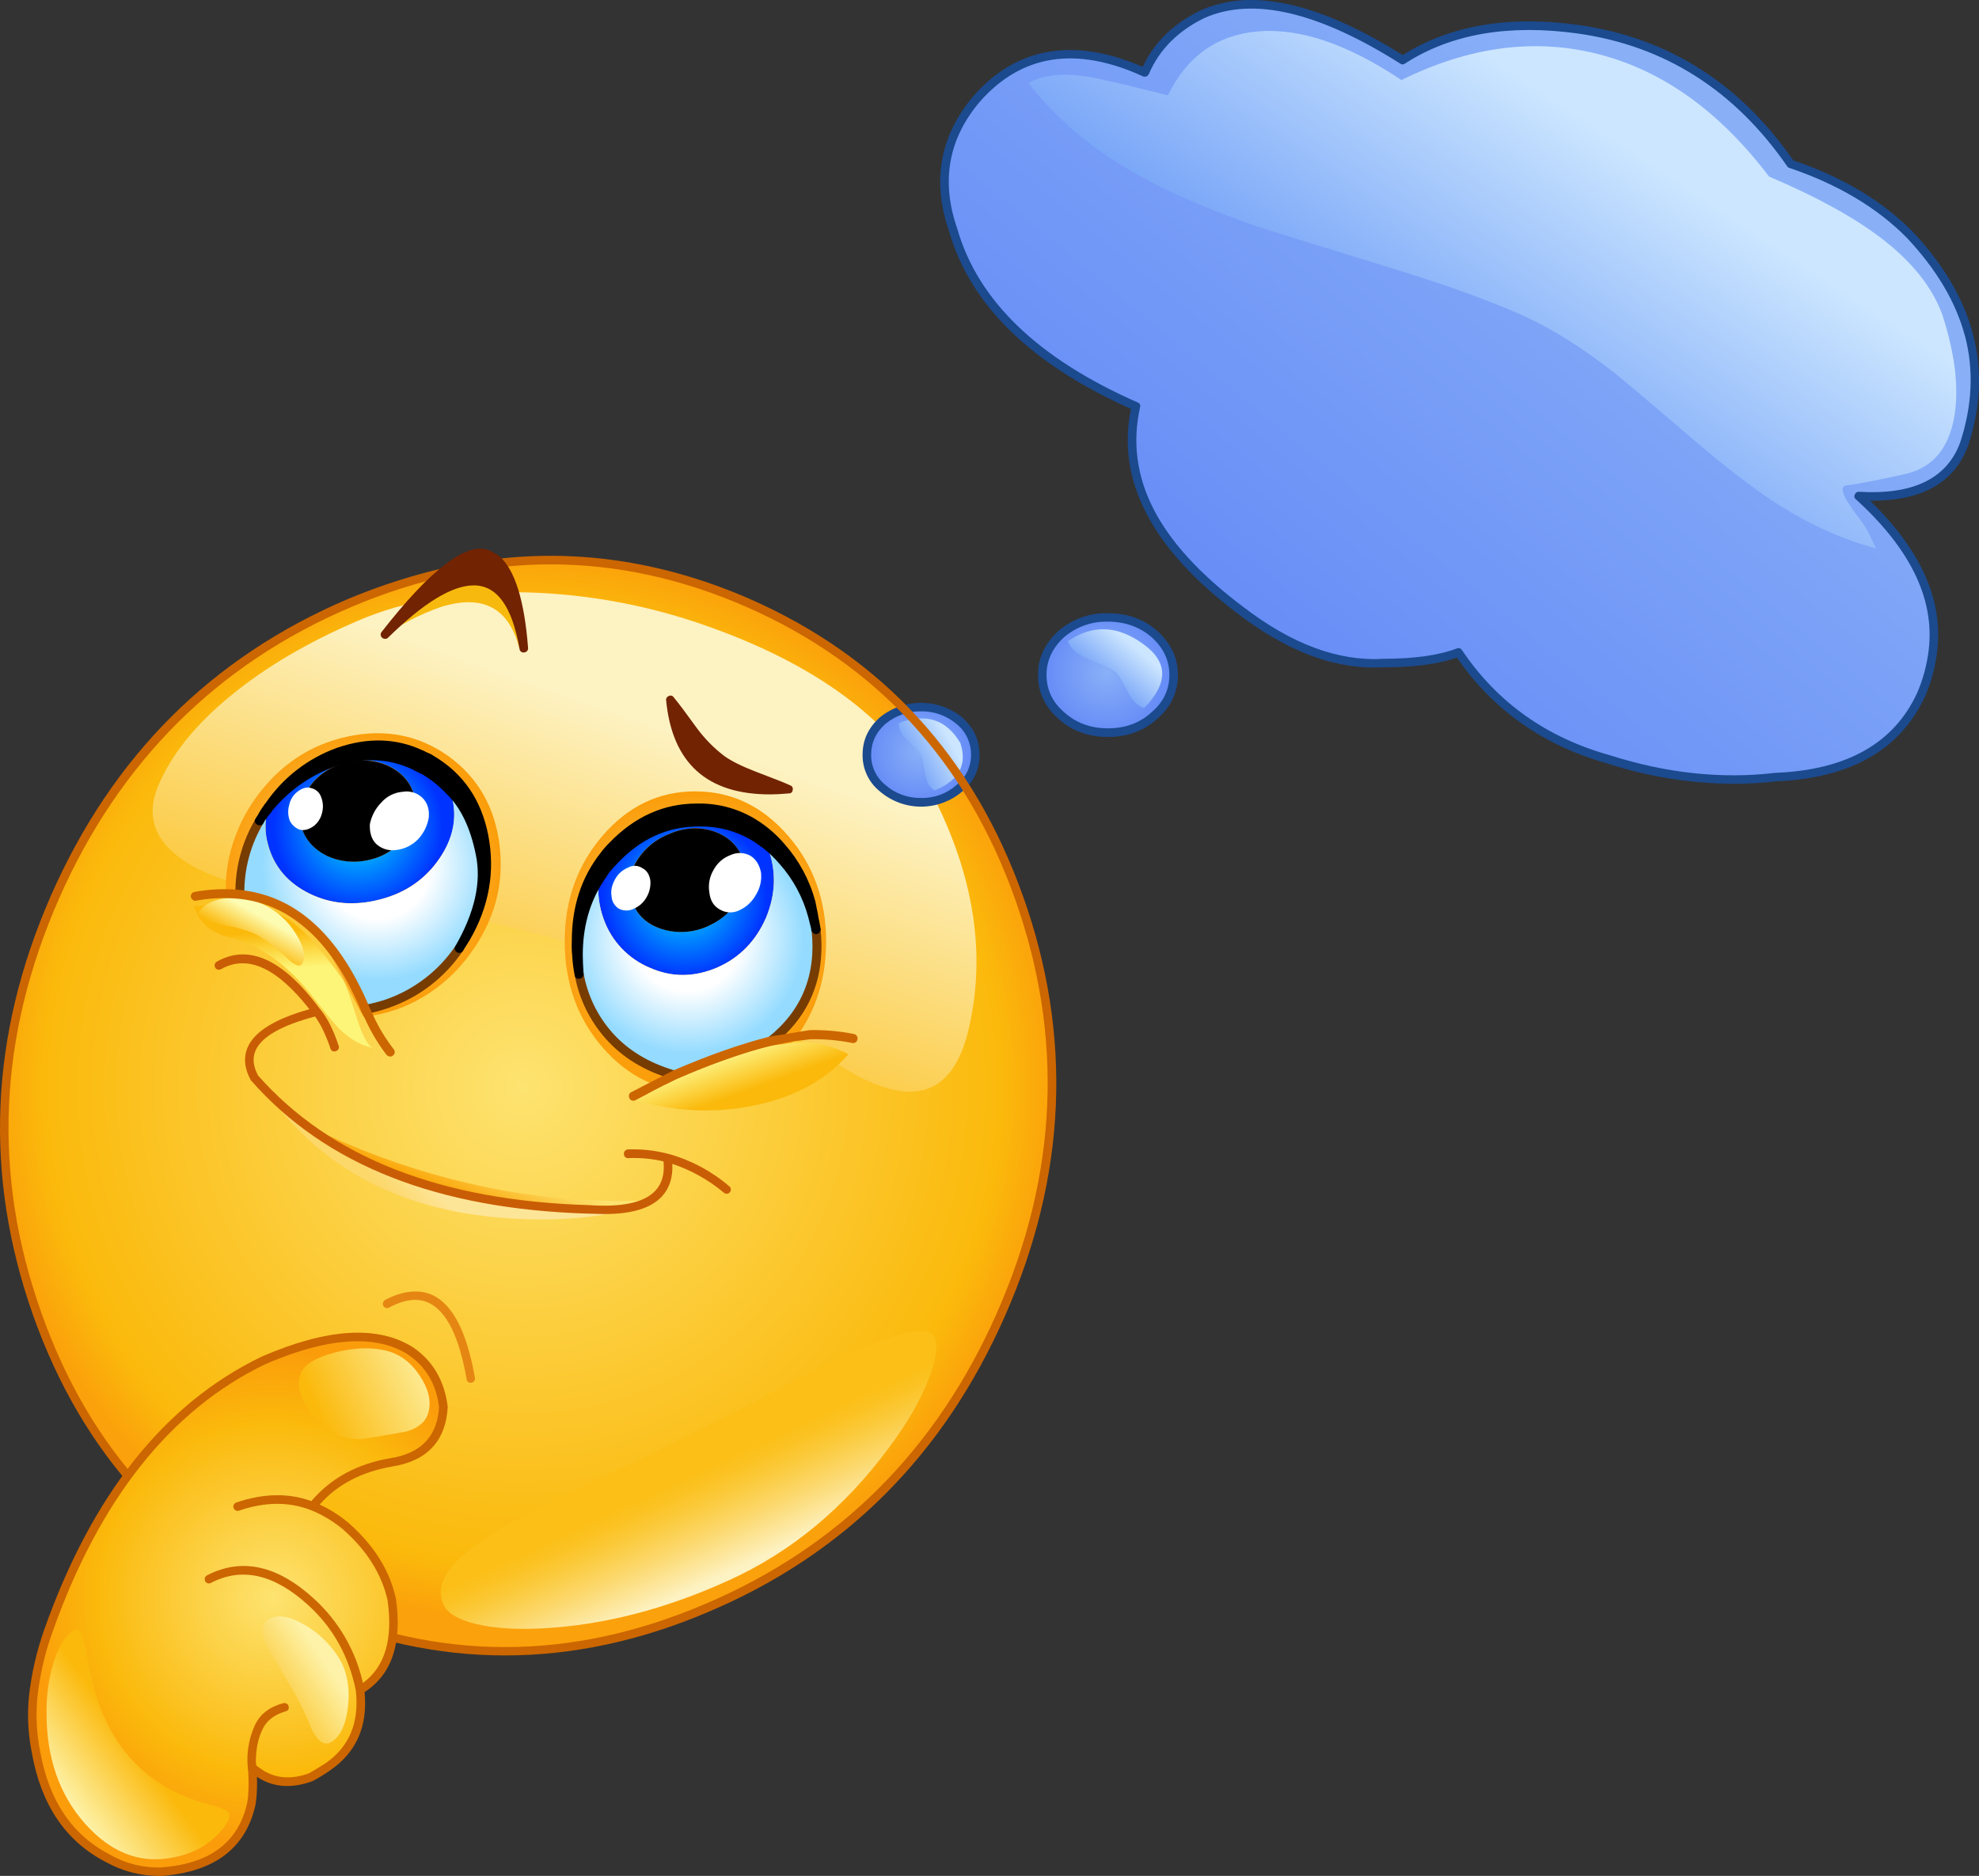
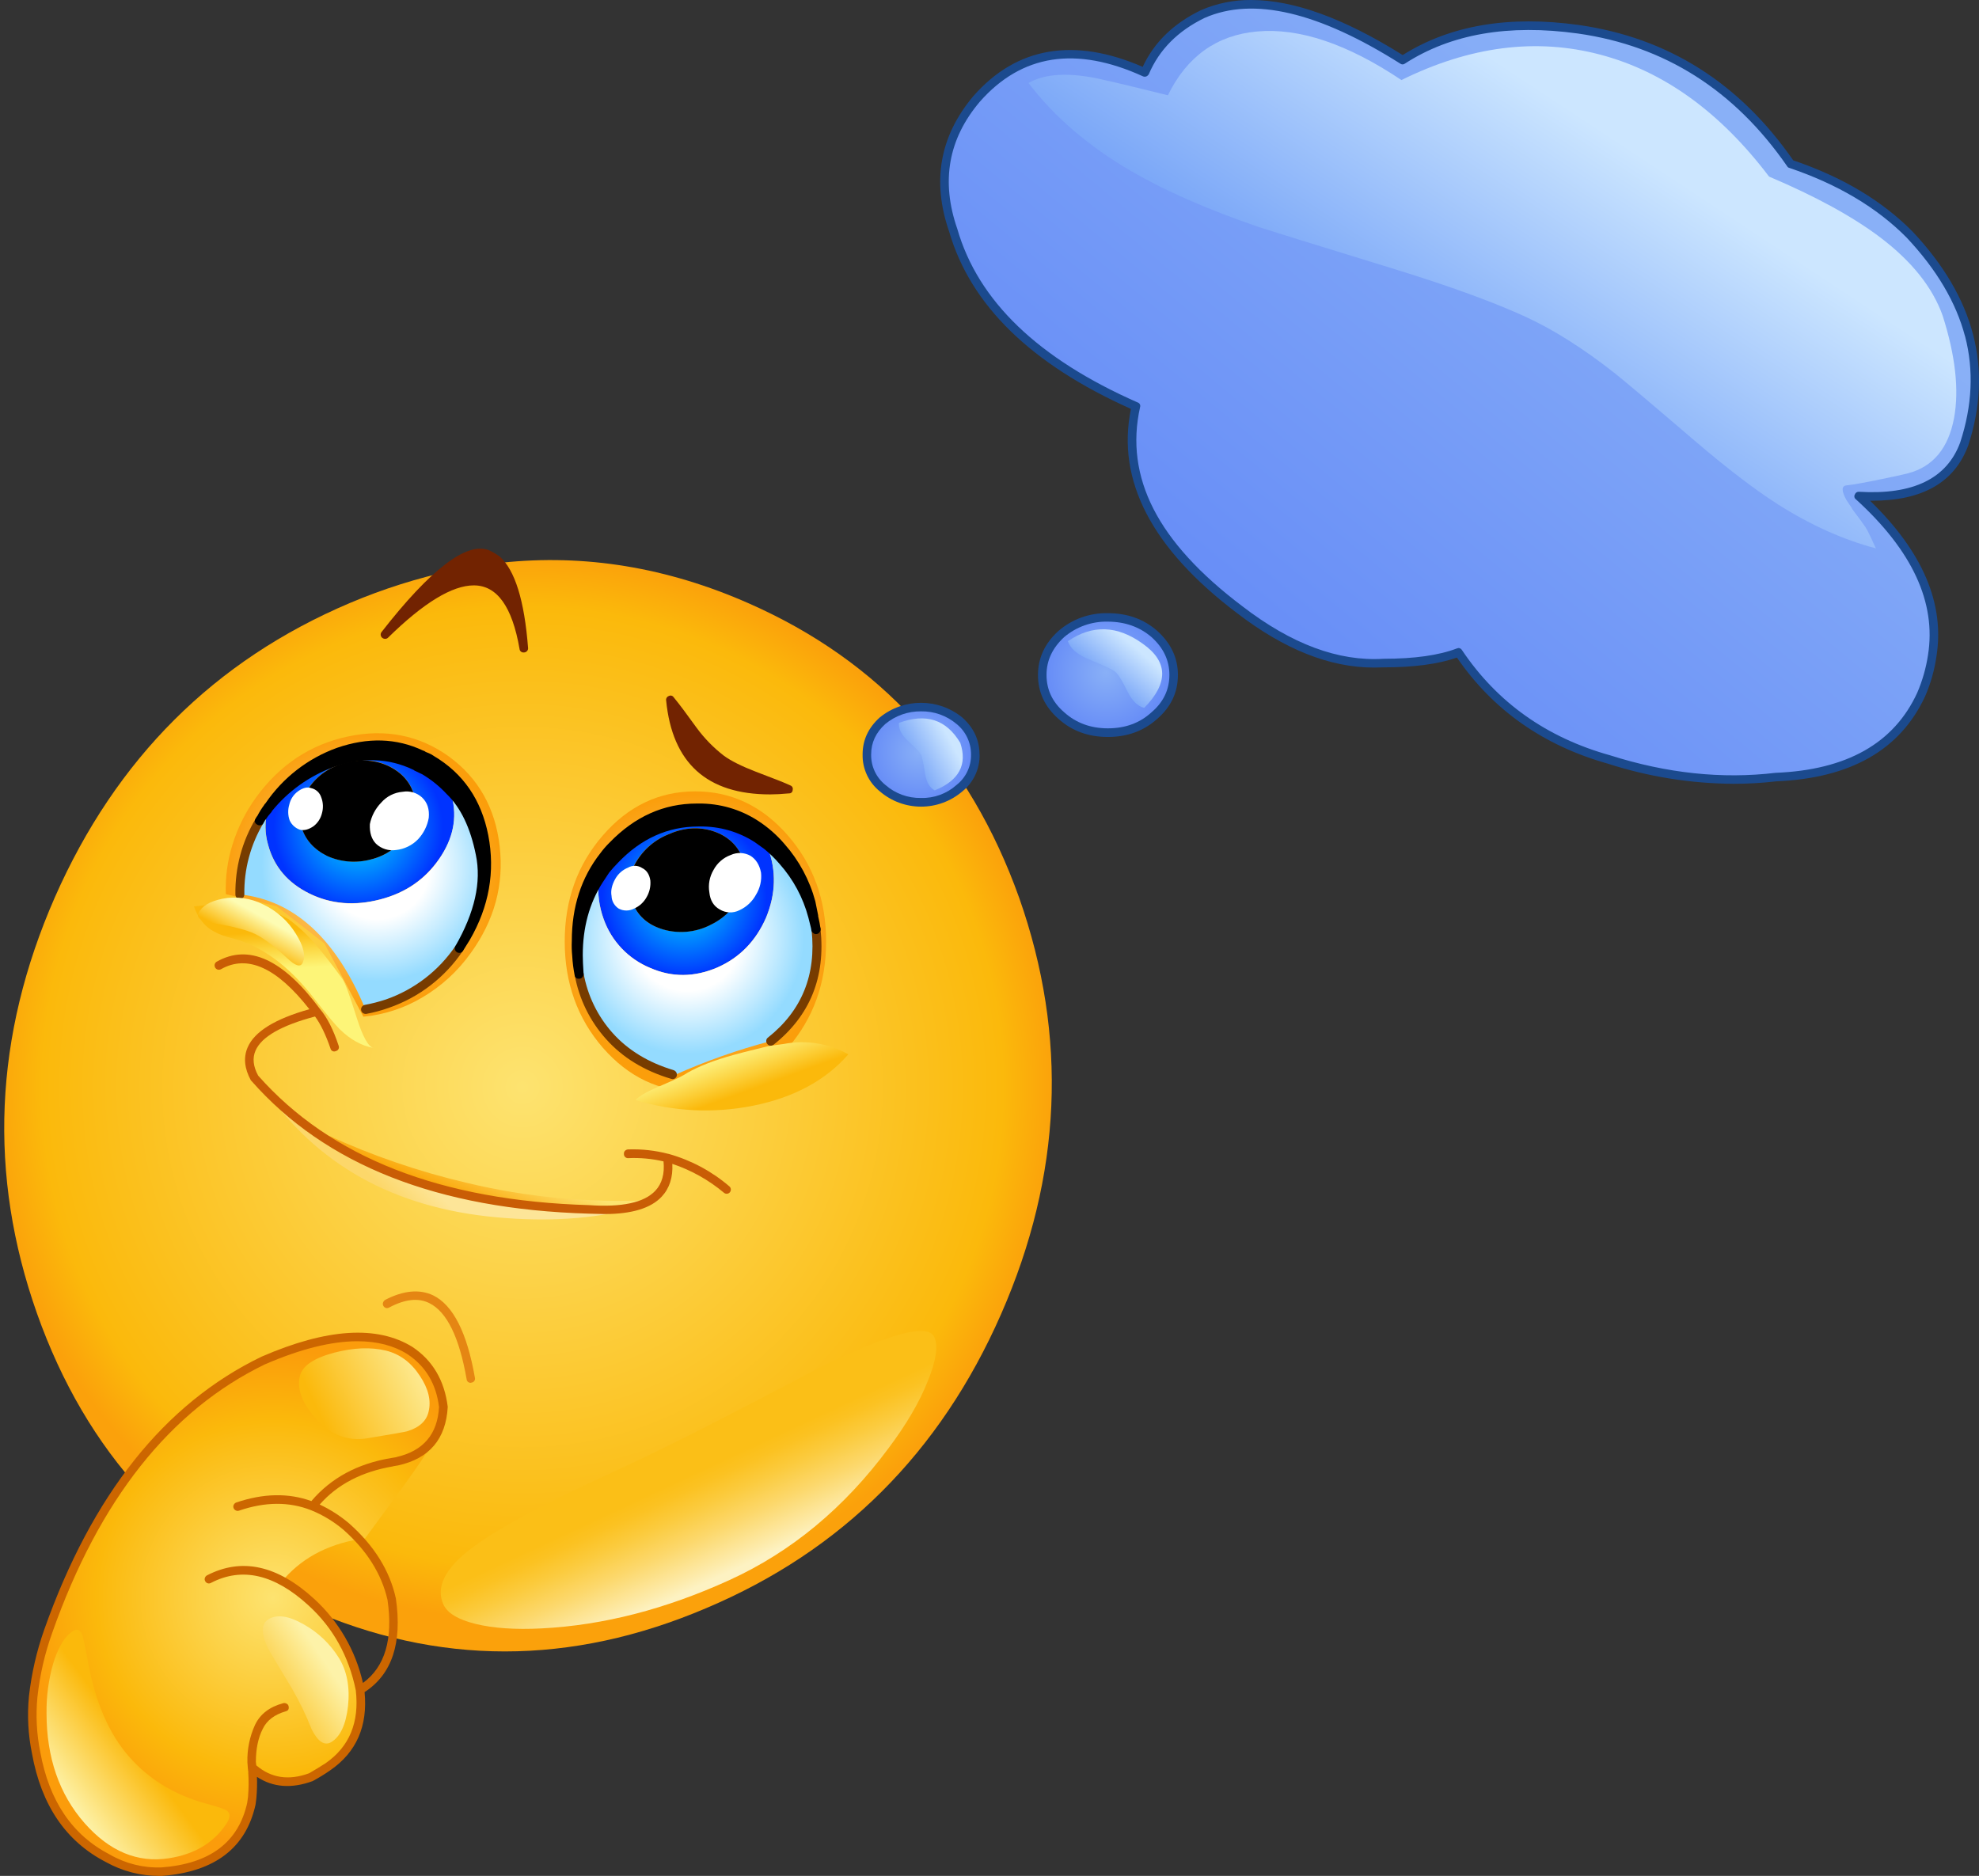
<svg xmlns="http://www.w3.org/2000/svg" version="1.0" id="Layer_1" x="0px" y="0px" viewBox="0 0 956.69 906.9" enable-background="new 0 0 956.69 906.9" xml:space="preserve">
  <rect x="0" y="0" width="956.69" height="906.9" fill="#333333" stroke="none" />
  <title>emoji3_0018</title>
  <radialGradient id="SVGID_1_" cx="286.345" cy="605.802" r="131.64" gradientTransform="matrix(1.96 0 0 -1.96 -308.63 1712.94)" gradientUnits="userSpaceOnUse">
    <stop offset="0" style="stop-color:#FDE370" />
    <stop offset="0.9" style="stop-color:#FBB90B" />
    <stop offset="1" style="stop-color:#FBA10B" />
  </radialGradient>
  <path fill="url(#SVGID_1_)" d="M492.68,434C468.727,366.973,425.167,319.54,362,291.7c-39.467-17.42-79.327-23.97-119.58-19.65  l-23.56,3.73c-17.017,3.668-33.651,8.931-49.68,15.72c-65.52,27.773-113.07,75.193-142.65,142.26  C-2.93,500.893-5.81,567.973,17.89,635c23.827,67.2,67.353,114.683,130.58,142.45c63.16,27.9,127.467,27.9,192.92,0  c65.587-27.707,113.107-75.093,142.56-142.16C513.403,568.223,516.313,501.127,492.68,434 M337.56,390.73  c9.819-0.141,19.459,2.644,27.69,8c4.643,2.961,8.813,6.605,12.37,10.81c6.8,7.694,11.722,16.861,14.38,26.78l1.37,6.58v0.29  c0.47,2.043,0.831,4.109,1.08,6.19c2.487,22.533-4.81,40.51-21.89,53.93c-15.9,4.201-31.431,9.689-46.44,16.41  c-0.528,0.137-1.027,0.371-1.47,0.69l0.39-0.88c-12.633-3.867-22.81-10.09-30.53-18.67c-7.53-8.412-12.577-18.749-14.58-29.86  c-0.327-1.507-0.72-4.507-1.18-9c-0.249-2.284-0.316-4.585-0.2-6.88c0-16.113,4.417-29.833,13.25-41.16  c1.368-1.757,2.845-3.426,4.42-5c11.913-12.313,25.69-18.37,41.33-18.17 M200.5,364.6l2.65,1.18c0.682,0.248,1.315,0.613,1.87,1.08  c13.093,7.6,21.143,19.29,24.15,35.07c3.14,16.047,0.39,31.603-8.25,46.67l-3.14,4.91c-7.971,11.815-19.546,20.738-33,25.44  c-3.299,1.134-6.679,2.02-10.11,2.65c-13.613-32.613-32.857-50.23-57.73-52.85c-0.19-11.911,2.926-23.642,9-33.89l0.39-0.79  l0.29-0.2c0.915-1.716,1.916-3.385,3-5l0.39-0.59c7.83-11.519,19.1-20.269,32.2-25C175.957,358.593,188.72,359.033,200.5,364.6z" />
  <linearGradient id="SVGID_2_" gradientUnits="userSpaceOnUse" x1="1581.357" y1="1339.775" x2="1546.807" y2="1438.255" gradientTransform="matrix(1.96 0 0 1.96 -2794.34 -2279.98)">
    <stop offset="0" style="stop-color:#FDF2C2" />
    <stop offset="1" style="stop-color:#FBB90B" />
  </linearGradient>
-   <path fill="url(#SVGID_2_)" d="M453.12,388.86c-18.327-37.593-55.113-66.213-110.36-85.86c-28.165-10.121-57.754-15.723-87.67-16.6  c-31.613-0.853-59.007,3.73-82.18,13.75c-24.28,10.413-44.8,22.53-61.56,36.35c-17.08,14-28.747,28.573-35,43.72  c-5.86,14.28-1.72,26.207,12.42,35.78c12.667,8.513,30.6,13.687,53.8,15.52c43.333,3.147,88.667,11.563,136,25.25  c48,13.687,89.53,32.483,124.59,56.39c35.54,23.84,57.27,18.507,65.19-16C476.39,462.56,471.313,426.46,453.12,388.86z" />
  <radialGradient id="SVGID_3_" cx="286.325" cy="605.822" r="34.37" gradientTransform="matrix(1.96 0 0 -1.96 -386.29 1609.1)" gradientUnits="userSpaceOnUse">
    <stop offset="0" style="stop-color:#FDD68A" />
    <stop offset="1" style="stop-color:#FB9E0B" />
  </radialGradient>
  <path fill="url(#SVGID_3_)" d="M217.09,365.78c-14.4-10.347-30.697-13.59-48.89-9.73c-18.193,3.86-33.05,13.75-44.57,29.67  c-4.972,6.936-8.785,14.633-11.29,22.79c-2.398,7.686-3.46,15.725-3.14,23.77l24.54,5.89l23.07,17.88l18.85,35.47  c10.013-0.945,19.691-4.097,28.34-9.23c9.285-5.429,17.314-12.764,23.56-21.52c11.453-15.847,16.12-33.04,14-51.58  S231.283,376.18,217.09,365.78z" />
  <radialGradient id="SVGID_4_" cx="286.345" cy="605.802" r="34.66" gradientTransform="matrix(1.96 0 0 -1.96 -226.36 1639.16)" gradientUnits="userSpaceOnUse">
    <stop offset="0" style="stop-color:#FDD68A" />
    <stop offset="1" style="stop-color:#FB9E0B" />
  </radialGradient>
  <path fill="url(#SVGID_4_)" d="M380.86,403.9c-12.373-14.213-27.297-21.32-44.77-21.32s-32.367,7.107-44.68,21.32  C279.137,418.047,273,435.14,273,455.18c0,20.04,6.153,37.167,18.46,51.38c12.373,14.147,27.263,21.22,44.67,21.22  c17.407,0,32.33-7.073,44.77-21.22c12.307-14.213,18.46-31.34,18.46-51.38C399.36,435.14,393.193,418.047,380.86,403.9z" />
  <linearGradient id="SVGID_5_" gradientUnits="userSpaceOnUse" x1="1523.444" y1="1459.657" x2="1529.393" y2="1453.507" gradientTransform="matrix(1.96 0 0 1.96 -2794.34 -2279.98)">
    <stop offset="0" style="stop-color:#FCD76A" />
    <stop offset="1" style="stop-color:#FDE598" />
  </linearGradient>
  <path fill="url(#SVGID_5_)" d="M138.35,536.23l-11.09-10.81c25.527,37.527,63.107,58.55,112.74,63.07  c24.74,2.293,46.96,0.82,66.66-4.42c-50.2,4.913-95.167-3.373-134.9-24.86C159.827,552.777,148.625,545.073,138.35,536.23z" />
  <linearGradient id="SVGID_6_" gradientUnits="userSpaceOnUse" x1="1536.451" y1="1444.219" x2="1532.021" y2="1455.289" gradientTransform="matrix(1.96 0 0 1.96 -2794.34 -2279.98)">
    <stop offset="0" style="stop-color:#FDE370" />
    <stop offset="1" style="stop-color:#FBA80B" />
  </linearGradient>
  <path fill="url(#SVGID_6_)" d="M130.89,529l-9.62-11.69c4.513,10.22,18.127,22.073,40.84,35.56  c10.525,6.326,21.41,12.033,32.6,17.09c41.173,11.2,73.507,16.277,97,15.23c11.713-0.527,19.307-2.193,22.78-5  c-29.862,1.426-59.776-1.385-88.85-8.35c-23.097-5.412-45.595-13.117-67.16-23C148.142,543.979,138.789,537.253,130.89,529z" />
  <linearGradient id="SVGID_7_" gradientUnits="userSpaceOnUse" x1="1870.384" y1="1149.38" x2="1762.414" y2="1279.861" gradientTransform="matrix(1.96 0 0 1.96 -2857.14 -2190.2)">
    <stop offset="0" style="stop-color:#89B0F7" />
    <stop offset="1" style="stop-color:#668CF7" />
  </linearGradient>
  <path fill="url(#SVGID_7_)" d="M898.59,239.81c27.16,1.7,44.16-6.683,51-25.15c11.847-36.287,3.043-70.017-26.41-101.19  c-14.593-14.8-33.77-26.23-57.53-34.29c-25.853-37.333-60.053-59-102.6-65c-34.033-4.74-62.357,0.227-84.97,14.9  C637.827,3.6,605.623-3.833,581.47,6.78c-13.48,6.48-22.84,15.887-28.08,28.22c-33.38-15.147-60.477-10.867-81.29,12.84  c-15.707,18.667-19.47,39.853-11.29,63.56c10.273,35.367,39.693,63.727,88.26,85.08c-7.787,34.347,8.937,67.097,50.17,98.25  c24.22,18.6,47.457,27.213,69.71,25.84c14.92,0,26.963-1.737,36.13-5.21c17.087,25.673,41.37,42.963,72.85,51.87  c27.553,8.713,54.423,11.53,80.61,8.45c35.147-1.44,58.547-14.737,70.2-39.89c2.593-5.997,4.408-12.302,5.4-18.76  C938.26,290.963,926.41,265.223,898.59,239.81z" />
  <radialGradient id="SVGID_8_" cx="286.315" cy="605.792" r="20.836" gradientTransform="matrix(1.96 0 0 -1.96 -387.96 1587.1)" gradientUnits="userSpaceOnUse">
    <stop offset="0" style="stop-color:#00E8FF" />
    <stop offset="1" style="stop-color:#0033FF" />
  </radialGradient>
  <path fill="url(#SVGID_8_)" d="M217.49,382.28c-3.615-3.761-7.706-7.032-12.17-9.73l-3.93-2c-0.219-0.271-0.534-0.446-0.88-0.49  c-12.5-5.827-25.853-6.253-40.06-1.28c-12.001,4.405-22.585,11.976-30.63,21.91l-0.39,0.69c-1.502,5.607-1.433,11.52,0.2,17.09  c2.88,10.547,9.523,18.373,19.93,23.48s21.827,6.057,34.26,2.85c12.107-3.147,21.597-9.663,28.47-19.55  c6.873-9.887,8.903-20.007,6.09-30.36l-0.88-2.65 M179.31,415.45c-7.089,1.917-14.625,1.291-21.3-1.77  c-6.48-3.273-10.603-8.023-12.37-14.25c-1.7-6.613-0.457-12.837,3.73-18.67c4.06-6,9.917-10,17.57-12s14.653-1.477,21,1.57  c6.613,3.273,10.737,8.12,12.37,14.54c1.767,6.353,0.557,12.477-3.63,18.37c-4.029,6.145-10.247,10.525-17.39,12.25L179.31,415.45z" />
  <path d="M179.29,415.49c7.128-1.71,13.34-6.063,17.38-12.18c4.187-5.893,5.397-12.017,3.63-18.37  c-1.633-6.42-5.757-11.267-12.37-14.54c-6.413-3.013-13.413-3.537-21-1.57c-7.587,1.967-13.443,5.967-17.57,12  c-4.187,5.827-5.43,12.05-3.73,18.67c1.767,6.22,5.89,10.97,12.37,14.25C164.676,416.799,172.208,417.414,179.29,415.49z" />
  <radialGradient id="SVGID_9_" cx="286.345" cy="605.802" r="28.41" gradientTransform="matrix(1.96 0 0 -1.96 -379.12 1606.06)" gradientUnits="userSpaceOnUse">
    <stop offset="0.46" style="stop-color:#FFFFFF" />
    <stop offset="1" style="stop-color:#94DBFF" />
  </radialGradient>
  <path fill="url(#SVGID_9_)" d="M232.21,412.93c-2.807-13.487-7.713-23.703-14.72-30.65l0.88,2.65  c2.747,10.347,0.717,20.467-6.09,30.36c-6.807,9.893-16.297,16.41-28.47,19.55c-12.373,3.273-23.793,2.323-34.26-2.85  s-17.11-13-19.93-23.48c-1.633-5.57-1.702-11.483-0.2-17.09c-1.048,1.13-2.001,2.344-2.85,3.63l-0.39,0.69l-0.29,0.2  c-0.166,0.276-0.297,0.572-0.39,0.88c-6.431,10.735-9.722,23.058-9.5,35.57c26.18,2.813,46.407,21.347,60.68,55.6  c3.642-0.639,7.222-1.593,10.7-2.85c14.2-4.913,25.753-13.787,34.66-26.62C231.7,441.753,235.09,426.557,232.21,412.93z" />
  <radialGradient id="SVGID_10_" cx="286.325" cy="605.812" r="20.28" gradientTransform="matrix(1.96 0 0 -1.96 -230.28 1620.4)" gradientUnits="userSpaceOnUse">
    <stop offset="0" style="stop-color:#00E8FF" />
    <stop offset="1" style="stop-color:#0033FF" />
  </radialGradient>
  <path fill="url(#SVGID_10_)" d="M371.23,410c-0.09-0.483-0.256-0.948-0.49-1.38l-4.61-3.24c-8.212-5.404-17.86-8.212-27.69-8.06  c-15.627-0.213-29.403,5.843-41.33,18.17c-1.767,1.9-3.24,3.603-4.42,5.11l-3.34,4.81c-0.577,6.39,0.26,12.829,2.45,18.86  c3.816,10.745,12.028,19.357,22.58,23.68c10.473,4.587,21.24,4.52,32.3-0.2c10.8-4.713,18.687-12.77,23.66-24.17  c4.713-11.46,5.007-22.66,0.88-33.6 M322.52,403.59c7.333-3.333,14.433-4.02,21.3-2.06s11.777,6.02,14.73,12.18  c2.667,6,2.47,12.287-0.59,18.86c-3.073,6.667-8.243,11.667-15.51,15c-6.786,3.177-14.489,3.805-21.7,1.77  c-7.067-2-11.91-6-14.53-12c-2.88-5.827-2.75-12.18,0.39-19.06c3.431-6.605,9.068-11.799,15.93-14.68L322.52,403.59z" />
  <path d="M343.84,401.54c-6.873-1.967-13.973-1.28-21.3,2.06c-6.865,2.9-12.495,8.116-15.91,14.74c-3.14,6.88-3.27,13.233-0.39,19.06  c2.62,5.96,7.463,9.96,14.53,12c7.211,2.035,14.914,1.407,21.7-1.77c7.267-3.333,12.437-8.333,15.51-15  c3.073-6.547,3.27-12.833,0.59-18.86C355.69,407.643,350.78,403.567,343.84,401.54z" />
  <radialGradient id="SVGID_11_" cx="286.345" cy="605.802" r="28.83" gradientTransform="matrix(1.96 0 0 -1.96 -229.01 1640.44)" gradientUnits="userSpaceOnUse">
    <stop offset="0.46" style="stop-color:#FFFFFF" />
    <stop offset="1" style="stop-color:#94DBFF" />
  </radialGradient>
  <path fill="url(#SVGID_11_)" d="M378.5,416.18c-2.359-2.744-4.956-5.274-7.76-7.56c0.234,0.432,0.4,0.897,0.49,1.38  c4.127,10.94,3.833,22.14-0.88,33.6c-4.973,11.393-12.86,19.45-23.66,24.17c-11.06,4.713-21.827,4.78-32.3,0.2  c-10.552-4.323-18.764-12.935-22.58-23.68c-2.19-6.031-3.027-12.47-2.45-18.86c-6.613,10.48-9.92,22.597-9.92,36.35  c0,2.753,0.163,5.83,0.49,9.23c1.987,11.109,7.017,21.449,14.53,29.87c7.693,8.567,17.873,14.783,30.54,18.65  c0.37-0.016,0.74,0.052,1.08,0.2c15.009-6.721,30.54-12.209,46.44-16.41c17.08-13.427,24.377-31.403,21.89-53.93  c-0.249-2.081-0.609-4.147-1.08-6.19l-0.49-0.29C390.156,433.025,385.251,423.883,378.5,416.18z" />
  <path fill="#1B4A8E" d="M904,242.07h1.08c24.413,0,39.893-8.94,46.44-26.82c12.047-36.94,3.08-71.357-26.9-103.25  c-14.727-14.933-33.97-26.427-57.73-34.48c-26-37.46-60.527-59.27-103.58-65.43c-33.913-4.727-62.323,0.117-85.23,14.53  C649.807,8.873,625.393,0,604.84,0c-8.338-0.076-16.599,1.597-24.25,4.91c-13.287,6.42-22.68,15.557-28.18,27.41  c-16.627-7.207-31.813-9.63-45.56-7.27c-13.747,2.36-25.853,9.5-36.32,21.42c-16.233,19.333-20.127,41.177-11.68,65.53  c10.34,35.567,39.63,64.123,87.87,85.67c-7.073,34.58,10.02,67.49,51.28,98.73c22.84,17.553,44.897,26.33,66.17,26.33l4.81-0.1  c14.467,0,26.247-1.573,35.34-4.72c17.473,25.413,41.79,42.507,72.95,51.28c19.625,6.336,40.108,9.618,60.73,9.73  c6.891,0.01,13.776-0.384,20.62-1.18c36-1.507,60-15.197,72-41.07c2.69-6.175,4.539-12.683,5.5-19.35  c4.06-25.48-6.64-50.563-32.1-75.25 M949.97,162.59c4.253,16.373,3.467,33.467-2.36,51.28c-6.407,17.487-22.713,25.447-48.92,23.88  c-0.883-0.09-1.712,0.44-2,1.28c-0.485,0.793-0.271,1.826,0.49,2.36c27.293,24.82,38.91,49.937,34.85,75.35  c-0.953,6.253-2.7,12.359-5.2,18.17c-11.22,24.427-34.05,37.33-68.49,38.71c-25.853,3.08-52.493,0.263-79.92-8.45  c-30.76-8.58-54.65-25.543-71.67-50.89c-0.346-0.6-0.978-0.978-1.67-1l-0.79,0.2c-8.707,3.333-20.52,5-35.44,5  c-21.793,1.373-44.57-7.107-68.33-25.44c-20.487-15.46-34.787-31.127-42.9-47c-8.113-15.873-10.273-32.28-6.48-49.22  c0.307-0.934-0.202-1.94-1.136-2.246c-0.014-0.005-0.029-0.009-0.044-0.014c-48.107-21.153-77.167-49.12-87.18-83.9  c-8-22.987-4.367-43.487,10.9-61.5c20.213-22.947,46.523-27.02,78.93-12.22c0.505,0.196,1.065,0.196,1.57,0  c0.496-0.229,0.908-0.607,1.18-1.08c5.04-11.853,14.04-20.923,27-27.21c23.427-10.287,54.94-2.92,94.54,22.1  c0.662,0.524,1.598,0.524,2.26,0c22.187-14.347,50.07-19.193,83.65-14.54c41.953,5.96,75.663,27.343,101.13,64.15  c0.199,0.399,0.566,0.688,1,0.79c23.433,7.927,42.35,19.16,56.75,33.7c14.513,15.433,23.93,31.347,28.25,47.74H949.97z" />
  <path fill="#773C00" d="M221.61,456.36c-0.552,0.108-1.042,0.423-1.37,0.88c-8.132,12.055-19.948,21.156-33.68,25.94  c-3.371,1.121-6.816,2.006-10.31,2.65c-0.577,0.126-1.074,0.489-1.37,1c-0.641,1.019-0.335,2.365,0.684,3.006  c0.326,0.205,0.701,0.321,1.086,0.334H177c3.741-0.683,7.42-1.67,11-2.95c14.584-5.047,27.129-14.703,35.74-27.51  c0.319-0.495,0.457-1.085,0.39-1.67c-0.106-0.556-0.421-1.05-0.88-1.38c-0.494-0.32-1.097-0.425-1.67-0.29 M127.36,397.9  c0.319-0.459,0.394-1.045,0.2-1.57c-0.087-0.596-0.461-1.111-1-1.38c-0.458-0.321-1.046-0.396-1.57-0.2  c-0.592,0.09-1.103,0.464-1.37,1c-6.639,11.09-10.041,23.817-9.82,36.74c0.003,0.596,0.253,1.164,0.69,1.57  c0.388,0.391,0.92,0.604,1.47,0.59c0.582-0.063,1.13-0.304,1.57-0.69c0.383-0.433,0.593-0.992,0.59-1.57  c-0.192-12.128,3.004-24.07,9.23-34.48 M325,521.69c1.008,0.077,1.923-0.588,2.16-1.57c0.132-0.563,0.062-1.154-0.2-1.67  c-0.292-0.494-0.743-0.875-1.28-1.08c-12.24-3.667-22.09-9.667-29.55-18c-7.246-8.113-12.093-18.081-14-28.79  c-0.215-1.19-1.355-1.98-2.545-1.765c-0.6,0.108-1.127,0.462-1.455,0.975c-0.332,0.489-0.437,1.098-0.29,1.67  c2.106,11.479,7.338,22.154,15.12,30.85c8,8.973,18.507,15.393,31.52,19.26l0.59,0.1 M396.74,449.07  c-0.069-0.594-0.389-1.129-0.88-1.47c-0.429-0.381-1.001-0.559-1.57-0.49c-0.586,0.09-1.114,0.406-1.47,0.88  c-0.381,0.429-0.559,1.001-0.49,1.57c2.353,21.68-4.683,39.037-21.11,52.07c-0.457,0.319-0.746,0.825-0.79,1.38  c-0.082,0.601,0.096,1.208,0.49,1.67c0.36,0.57,0.996,0.906,1.67,0.88c0.497-0.014,0.977-0.186,1.37-0.49  c17.62-14.007,25.187-32.667,22.7-55.98L396.74,449.07z" />
  <path fill="#FFFFFF" d="M362.79,413.72c-2.932-1.632-6.464-1.777-9.52-0.39c-3.591,1.299-6.569,3.892-8.35,7.27  c-1.923,3.254-2.631,7.084-2,10.81c0.393,3.867,2.06,6.617,5,8.25c2.893,1.766,6.492,1.913,9.52,0.39  c3.407-1.555,6.216-4.177,8-7.47c1.988-3.197,2.85-6.967,2.45-10.71C367.177,418.137,365.477,415.42,362.79,413.72z" />
  <path fill="#FFFFFF" d="M202.07,405.76c2.716-2.885,4.525-6.505,5.2-10.41c0.393-4.127-0.687-7.4-3.24-9.82  c-2.514-2.317-5.962-3.333-9.33-2.75c-4.016,0.312-7.75,2.186-10.4,5.22c-2.8,2.866-4.711,6.482-5.5,10.41  c-0.193,4.127,0.807,7.303,3,9.53c2.581,2.415,6.124,3.519,9.62,3C195.466,410.512,199.235,408.679,202.07,405.76z" />
  <path fill="#FFFFFF" d="M155.63,393.19c0.751-2.59,0.614-5.357-0.39-7.86c-0.733-2.185-2.559-3.825-4.81-4.32  c-1.833-0.667-3.927-0.177-6.28,1.47c-2.209,1.579-3.75,3.925-4.32,6.58c-0.729,2.478-0.659,5.124,0.2,7.56  c0.975,2.13,2.783,3.765,5,4.52c2,0.46,4.16-0.097,6.48-1.67C153.57,397.917,155.026,395.697,155.63,393.19z" />
  <path fill="#FFFFFF" d="M312.62,433.66c1.396-2.422,2.014-5.215,1.77-8c-0.46-2.947-1.77-4.947-3.93-6  c-2.063-1.376-4.73-1.453-6.87-0.2c-2.634,1.067-4.82,3.009-6.19,5.5c-1.633,2.947-2.223,5.663-1.77,8.15  c0.066,2.524,1.391,4.848,3.53,6.19c2.279,1.183,4.991,1.183,7.27,0C309.069,438.171,311.25,436.183,312.62,433.66z" />
  <path fill="#722301" d="M350,365.39c-5.036-3.87-9.497-8.436-13.25-13.56c-4.847-6.747-8.543-11.66-11.09-14.74  c-0.499-0.801-1.543-1.062-2.36-0.59c-0.874,0.279-1.417,1.152-1.28,2.06c2.947,30.327,19.703,45.49,50.27,45.49  c2.62,0,5.663-0.163,9.13-0.49c0.903,0.072,1.693-0.602,1.765-1.504c0.004-0.055,0.006-0.11,0.005-0.166  c0.274-0.893-0.201-1.844-1.08-2.16c-2.16-1.047-7.757-3.273-16.79-6.68C358.527,370.43,353.42,367.877,350,365.39z" />
  <radialGradient id="SVGID_12_" cx="286.315" cy="605.772" r="15.21" gradientTransform="matrix(1.96 0 0 -1.96 -26.3 1512.36)" gradientUnits="userSpaceOnUse">
    <stop offset="0" style="stop-color:#89B0F7" />
    <stop offset="1" style="stop-color:#668CF7" />
  </radialGradient>
  <path fill="url(#SVGID_12_)" d="M567.37,326.31c0-7.66-3.077-14.243-9.23-19.75c-6.153-5.373-13.68-8.06-22.58-8.06  s-16.393,2.687-22.48,8.06c-6.153,5.5-9.23,12.083-9.23,19.75s3.077,14.23,9.23,19.69c6.087,5.5,13.58,8.25,22.48,8.25  c8.9,0,16.427-2.75,22.58-8.25C564.293,340.6,567.37,334.037,567.37,326.31z" />
  <path fill="#1B4A8E" d="M569.43,326.31c0-8.187-3.333-15.293-10-21.32c-6.48-5.7-14.433-8.55-23.86-8.55  c-8.742-0.201-17.248,2.849-23.87,8.56c-6.613,6-9.92,13.107-9.92,21.32c0,8.32,3.307,15.393,9.92,21.22  c6.48,5.827,14.433,8.74,23.86,8.74c9.427,0,17.38-2.913,23.86-8.74c6.667-5.767,10-12.84,10-21.22 M556.67,308  c5.76,5.173,8.64,11.263,8.64,18.27c0,7.14-2.88,13.167-8.64,18.08c-5.627,5.173-12.663,7.76-21.11,7.76  c-8.313,0-15.35-2.587-21.11-7.76c-5.693-4.913-8.54-10.94-8.54-18.08c0-6.94,2.847-13.03,8.54-18.27  c5.88-5,13.394-7.659,21.11-7.47C543.853,300.557,550.89,303.047,556.67,308z" />
  <radialGradient id="SVGID_13_" cx="286.345" cy="605.802" r="12.55" gradientTransform="matrix(1.96 0 0 -1.96 -116.72 1550.87)" gradientUnits="userSpaceOnUse">
    <stop offset="0" style="stop-color:#89B0F7" />
    <stop offset="1" style="stop-color:#668CF7" />
  </radialGradient>
  <path fill="url(#SVGID_13_)" d="M445.23,341.83c-6.783-0.15-13.386,2.191-18.56,6.58c-4.896,3.994-7.717,9.992-7.67,16.31  c-0.117,6.327,2.722,12.347,7.68,16.28c10.671,9.169,26.439,9.169,37.11,0c4.959-3.943,7.792-9.976,7.66-16.31  c0.049-6.316-2.768-12.314-7.66-16.31C458.612,344.002,452.009,341.671,445.23,341.83z" />
  <path fill="#1B4A8E" d="M473.51,364.72c0-6.94-2.783-12.9-8.35-17.88c-11.614-9.429-28.246-9.429-39.86,0  c-5.533,4.98-8.3,10.94-8.3,17.88c-0.155,6.936,2.933,13.547,8.35,17.88c11.471,9.823,28.389,9.823,39.86,0  c5.417-4.333,8.505-10.944,8.35-17.88 M445.23,343.9c6.28-0.118,12.389,2.049,17.19,6.1c4.445,3.6,7.019,9.02,7,14.74  c0.103,5.738-2.488,11.193-7,14.74c-4.711,4.218-10.859,6.469-17.18,6.29c-6.334,0.129-12.486-2.122-17.24-6.31  c-4.45-3.584-6.987-9.028-6.87-14.74c0-5.7,2.29-10.613,6.87-14.74C432.842,345.977,438.948,343.823,445.23,343.9z" />
  <linearGradient id="SVGID_14_" gradientUnits="userSpaceOnUse" x1="1848.249" y1="1146.474" x2="1804.429" y2="1212.854" gradientTransform="matrix(1.96 0 0 1.96 -2857.14 -2190.2)">
    <stop offset="0" style="stop-color:#CCE6FF" />
    <stop offset="1" style="stop-color:#73A1F7" />
  </linearGradient>
  <path fill="url(#SVGID_14_)" d="M944.64,202.08c2.487-13.62,0.653-30.093-5.5-49.42c-4.847-13.687-14.927-26.327-30.24-37.92  c-13.22-10-31.12-19.79-53.7-29.37c-23.627-31.173-50.823-50.823-81.59-58.95c-30.96-8.187-63-4.093-96.12,12.28  c-26.113-17.487-49.383-25.313-69.81-23.48c-19.507,1.767-33.873,12.05-43.1,30.85c-21.793-5.433-34.59-8.413-38.39-8.94  c-12.5-1.967-22.167-0.967-29,3c12.433,16.307,28.893,30.453,49.38,42.44c16.367,9.56,37.033,18.63,62,27.21  c4.127,1.373,26.217,8.217,66.27,20.53c26.44,8.187,47.287,15.783,62.54,22.79c13.42,6.16,27.657,15.133,42.71,26.92  c4.127,3.207,17.087,14.143,38.88,32.81c15.773,13.493,29.257,23.81,40.45,30.95c15.707,10,31.513,17.107,47.42,21.32  c-2.353-5.173-3.827-8.25-4.42-9.23c-0.853-1.507-3.407-5.043-7.66-10.61c1.333,1.64,0.667,0.56-2-3.24  c-2.62-4.667-2.653-7.123-0.1-7.37c3.14-0.327,8.737-1.327,16.79-3c6.153-1.247,10.487-2.197,13-2.85  C934.497,225.6,941.893,216.693,944.64,202.08z" />
  <linearGradient id="SVGID_15_" gradientUnits="userSpaceOnUse" x1="1769" y1="1294.731" x2="1761.15" y2="1303.831" gradientTransform="matrix(1.96 0 0 1.96 -2919.94 -2226.11)">
    <stop offset="0" style="stop-color:#CCE6FF" />
    <stop offset="1" style="stop-color:#73A1F7" />
  </linearGradient>
  <path fill="url(#SVGID_15_)" d="M545.08,334.37c2.227,4.453,4.91,7.073,8.05,7.86c11.78-12,11.583-22.317-0.59-30.95  c-12.36-8.973-24.467-9.4-36.32-1.28c1.247,3.54,4.553,6.423,9.92,8.65c7.333,3.013,11.62,5.013,12.86,6  C540.44,325.757,542.467,328.997,545.08,334.37z" />
  <linearGradient id="SVGID_16_" gradientUnits="userSpaceOnUse" x1="1724.021" y1="1318.096" x2="1713.841" y2="1323.566" gradientTransform="matrix(1.96 0 0 1.96 -2919.94 -2226.11)">
    <stop offset="0" style="stop-color:#CCE6FF" />
    <stop offset="1" style="stop-color:#73A1F7" />
  </linearGradient>
  <path fill="url(#SVGID_16_)" d="M445.23,364.82c0.527,0.98,1.193,4.123,2,9.43c0.667,3.927,2.203,6.547,4.61,7.86  c11.78-4.78,15.903-12.447,12.37-23c-6.74-11.267-16.623-14.477-29.65-9.63c-0.193,2.88,1.18,5.697,4.12,8.45  C442.527,361.543,444.71,363.84,445.23,364.82z" />
  <path d="M209.73,365.48c-0.704-0.508-1.462-0.938-2.26-1.28l-1.67-0.69c-0.397-0.333-0.866-0.569-1.37-0.69  c-12.767-6-26.61-6.427-41.53-1.28c-14.064,5.065-26.162,14.454-34.56,26.82c-0.295,0.236-0.531,0.537-0.69,0.88  c-1.213,1.65-2.296,3.392-3.24,5.21c-0.312,0.301-0.548,0.671-0.69,1.08l-0.2,0.29c-0.593,0.852-0.384,2.024,0.468,2.617  c0.071,0.049,0.145,0.094,0.222,0.133c0.863,0.665,2.088,0.579,2.85-0.2c0.327-0.587,0.557-0.98,0.69-1.18l0.29-0.39l0.1-0.29  l0.29-0.29c0.721-1.149,1.541-2.233,2.45-3.24c0.288-0.22,0.495-0.53,0.59-0.88c7.799-9.607,18.041-16.937,29.65-21.22  c13.813-4.847,26.643-4.453,38.49,1.18l0.39,0.2l0.39,0.29l3.73,1.77c4.362,2.597,8.329,5.807,11.78,9.53  c6.807,6.547,11.52,16.37,14.14,29.47c2.747,13.1-0.56,27.803-9.92,44.11c-0.319,0.459-0.394,1.045-0.2,1.57  c0.124,0.58,0.487,1.081,1,1.38c0.326,0.194,0.7,0.295,1.08,0.29c0.781,0.036,1.511-0.385,1.87-1.08l3.24-5.21  c9.333-16.113,12.31-32.977,8.93-50.59C232.68,386.637,223.91,373.867,209.73,365.48z" />
  <path d="M337.66,399.57h0.79c9.356-0.134,18.543,2.495,26.41,7.56l4.52,3.24c2.704,2.19,5.201,4.623,7.46,7.27  c6.618,7.433,11.393,16.319,13.94,25.94l1.28,5.11l0.2,1.18c0.146,0.545,0.507,1.007,1,1.28c0.426,0.383,1.014,0.53,1.57,0.39  c0.571-0.057,1.081-0.384,1.37-0.88c0.381-0.429,0.559-1.001,0.49-1.57c-0.26-1.9-0.653-3.963-1.18-6.19v-0.39l-1.37-6.78  c-2.752-10.22-7.823-19.668-14.82-27.61c-3.713-4.374-8.045-8.181-12.86-11.3c-8.556-5.562-18.566-8.468-28.77-8.35h-0.88  c-15.907,0-29.947,6.287-42.12,18.86c-1.643,1.613-3.155,3.356-4.52,5.21c-9.167,11.727-13.75,25.84-13.75,42.34  c-0.11,2.425-0.044,4.855,0.2,7.27c0.168,3.134,0.562,6.253,1.18,9.33c0.098,1.023,1.007,1.772,2.03,1.673  c0.01-0.001,0.02-0.002,0.03-0.003h0.39c0.571-0.057,1.081-0.384,1.37-0.88c0.381-0.429,0.559-1.001,0.49-1.57  c-0.26-3.927-0.39-6.907-0.39-8.94c0-13.333,3.173-25,9.52-35l3.24-4.91c1.358-1.675,2.8-3.281,4.32-4.81  C309.913,405.393,322.867,399.57,337.66,399.57z" />
  <linearGradient id="SVGID_17_" gradientUnits="userSpaceOnUse" x1="1606.936" y1="1550.361" x2="1594.386" y2="1523.461" gradientTransform="matrix(1.96 0 0 1.96 -2794.34 -2279.98)">
    <stop offset="0" style="stop-color:#FDF2C2" />
    <stop offset="0.09" style="stop-color:#FDEBAB" />
    <stop offset="0.36" style="stop-color:#FCD86C" />
    <stop offset="0.59" style="stop-color:#FBCB3E" />
    <stop offset="0.76" style="stop-color:#FBC222" />
    <stop offset="0.87" style="stop-color:#FBBF17" />
  </linearGradient>
  <path fill="url(#SVGID_17_)" d="M451.64,646.36c-3.14-6.813-21.957-1.703-56.45,15.33c-44.667,23.647-77.917,40.447-99.75,50.4  c-33.333,15.26-55.98,27.507-67.94,36.74c-12.5,9.627-16.887,18.567-13.16,26.82c1.9,4.193,7.103,7.337,15.61,9.43  c8.507,2.093,19.143,2.813,31.91,2.16c29.713-1.507,59.987-9.3,90.82-23.38c29.847-13.62,55.47-34.873,76.87-63.76  c8.667-11.527,15-22.367,19-32.52C452.577,657.687,453.607,650.613,451.64,646.36z" />
  <linearGradient id="SVGID_18_" gradientUnits="userSpaceOnUse" x1="1606.314" y1="1422.432" x2="1609.914" y2="1432.382" gradientTransform="matrix(1.96 0 0 1.96 -2794.34 -2279.98)">
    <stop offset="0" style="stop-color:#FDF587" />
    <stop offset="1" style="stop-color:#FBB90B" />
  </linearGradient>
  <path fill="url(#SVGID_18_)" d="M410.11,509.7c-9.491-5.297-20.549-7.068-31.22-5l-7.27,1c-9.553,2.293-16.393,4.063-20.52,5.31  c-8.707,2.62-15.58,5.533-20.62,8.74c-1.633,0.98-5.823,2.913-12.57,5.8c-5.367,2.293-8.933,4.39-10.7,6.29  c18.372,5.547,37.827,6.491,56.65,2.75C383.7,530.637,399.117,522.34,410.11,509.7z" />
  <linearGradient id="SVGID_19_" gradientUnits="userSpaceOnUse" x1="1495.549" y1="1402.311" x2="1494.949" y2="1392.861" gradientTransform="matrix(1.96 0 0 1.96 -2794.34 -2279.98)">
    <stop offset="0" style="stop-color:#FDF578" />
    <stop offset="1" style="stop-color:#FBB90B" />
  </linearGradient>
  <path fill="url(#SVGID_19_)" d="M139.33,444.27l-9.52-5.11c-5.04-2.88-11.127-4.027-18.26-3.44  c-8.053,1.373-13.977,2.193-17.77,2.46c1.12,3.472,3.038,6.633,5.6,9.23c2.813,2.667,6.903,4.667,12.27,6  c14.267,3.54,27.457,13.037,39.57,28.49c6.48,8.32,10.833,13.56,13.06,15.72c5.087,4.96,10.52,7.96,16.3,9  c-2.513-0.533-5.23-5.413-8.15-14.64c-3.407-10.94-5.74-17.227-7-18.86c-5.233-7.207-9.39-12.54-12.47-16  C148.963,452.292,144.385,447.976,139.33,444.27z" />
  <linearGradient id="SVGID_20_" gradientUnits="userSpaceOnUse" x1="1490.409" y1="1389.402" x2="1486.758" y2="1395.902" gradientTransform="matrix(1.96 0 0 1.96 -2794.34 -2279.98)">
    <stop offset="0" style="stop-color:#FDFCB3" />
    <stop offset="1" style="stop-color:#FBB90B" />
  </linearGradient>
  <path fill="url(#SVGID_20_)" d="M123.13,451.45c4.187,1.967,9.423,5.897,15.71,11.79c3.927,3.733,6.413,4.487,7.46,2.26  c1.573-3.333,0.493-8-3.24-14c-3.755-6.201-9.254-11.157-15.81-14.25c-6.087-3.089-13.031-4.057-19.73-2.75  c-6.153,1.247-10.017,3.58-11.59,7c-1.047,2.227,1.377,3.83,7.27,4.81C112.5,447.837,119.143,449.55,123.13,451.45z" />
  <path fill="#E58613" d="M185.28,631.23c0.46,1.004,1.647,1.445,2.651,0.985c0.068-0.031,0.134-0.066,0.199-0.105  c7.66-4.073,14.14-4.777,19.44-2.11c8.447,4.193,14.447,16.44,18,36.74c0.062,1.042,0.957,1.837,1.999,1.775  c0.02-0.001,0.041-0.003,0.061-0.005l0.29-0.1c0.551-0.046,1.054-0.336,1.37-0.79c0.325-0.454,0.431-1.03,0.29-1.57  c-3.793-21.747-10.503-35.01-20.13-39.79c-6.613-3.147-14.37-2.427-23.27,2.16c-0.457,0.314-0.806,0.761-1,1.28  C184.992,630.201,185.028,630.758,185.28,631.23z" />
-   <path fill="#CC6600" d="M494.55,433.27c-24-67.46-67.887-115.303-131.66-143.53c-40-17.487-80.253-24.07-120.76-19.75  c-8.667,0.98-16.553,2.223-23.66,3.73c-17.169,3.737-33.962,9.032-50.17,15.82c-66.047,28.1-113.927,75.88-143.64,143.34  c-29.653,67.593-32.567,135.183-8.74,202.77c23.96,67.72,67.88,115.63,131.76,143.73c31.747,13.953,63.883,20.93,96.41,20.93  s65.22-6.977,98.08-20.93c66.047-27.9,113.96-75.693,143.74-143.38s32.66-135.277,8.64-202.77 M361.22,293.57  c62.667,27.64,105.833,74.667,129.5,141.08c23.567,66.48,20.687,133.057-8.64,199.73c-29.26,66.54-76.42,113.597-141.48,141.17  c-64.867,27.64-128.617,27.64-191.25,0c-62.9-27.64-106.067-74.733-129.5-141.28c-23.56-66.48-20.68-133.057,8.64-199.73  c14.533-33.073,33.647-61.433,57.34-85.08c23.693-23.647,51.75-42.343,84.17-56.09c15.894-6.766,32.4-11.997,49.29-15.62  c7.723-1.61,15.523-2.821,23.37-3.63c7.823-0.865,15.689-1.292,23.56-1.28C298.093,272.84,329.76,279.75,361.22,293.57   M116.36,430.32c-1.105-0.23-2.232-0.337-3.36-0.32c-6.341-0.362-12.703,0.034-18.95,1.18c-1.153,0.171-1.949,1.244-1.778,2.397  c0.086,0.582,0.412,1.102,0.898,1.433c0.47,0.374,1.083,0.517,1.67,0.39c5.958-1.083,12.025-1.446,18.07-1.08l2.75,0.2  c25.333,2.753,45,20.863,59,54.33l2,4.13c2.762,6.028,6.186,11.73,10.21,17c0.456,0.496,1.096,0.782,1.77,0.79  c0.476,0.02,0.939-0.157,1.28-0.49c0.499-0.291,0.826-0.805,0.88-1.38c0.082-0.601-0.096-1.209-0.49-1.67  c-3.885-5.019-7.186-10.464-9.84-16.23l-1.77-3.83c-14.727-35.04-35.507-54-62.34-56.88 M411.88,504.2  c1.131,0.303,2.293-0.369,2.596-1.5c0.024-0.089,0.042-0.179,0.054-0.27c0.127-0.587-0.016-1.2-0.39-1.67  c-0.328-0.457-0.818-0.772-1.37-0.88c-7.044-1.401-14.22-2.028-21.4-1.87L372,501.16c-13.813,3.473-29.36,8.943-46.64,16.41  L305.16,528c-0.521,0.259-0.912,0.723-1.08,1.28c-0.132,0.563-0.062,1.154,0.2,1.67c0.347,0.78,1.15,1.254,2,1.18  c0.356,0.018,0.709-0.084,1-0.29l4.32-2.26c3.073-1.7,5.69-3.077,7.85-4.13c0.969-0.551,1.971-1.042,3-1.47l4.52-2.26  c17.213-7.467,32.547-12.87,46-16.21l9.82-2c5.173-0.667,8.12-1.027,8.84-1.08C398.424,502.281,405.215,502.874,411.88,504.2z" />
  <radialGradient id="SVGID_21_" cx="286.345" cy="605.802" r="61.3" gradientTransform="matrix(1.96 0 0 -1.96 -429.29 1959.73)" gradientUnits="userSpaceOnUse">
    <stop offset="0" style="stop-color:#FDE370" />
    <stop offset="0.71" style="stop-color:#FBB90B" />
    <stop offset="1" style="stop-color:#FB9C0B" />
  </radialGradient>
-   <path fill="url(#SVGID_21_)" d="M214.34,680.45c-1.44-12.113-6.807-21.283-16.1-27.51c-16.427-10.22-40.093-8.617-71,4.81  c-46.473,22.533-81.14,66.153-104,130.86c-3.608,10.203-6.037,20.785-7.24,31.54c-0.841,9.126-0.346,18.327,1.47,27.31  c4.32,24.233,15.873,41.233,34.66,51c7.942,4.411,16.919,6.617,26,6.39c24.58-1.847,39.027-12.797,43.34-32.85l0.39-2.95  c0.342-4.118,0.409-8.253,0.2-12.38v-0.37l-0.2-1.87c8,7.207,17.427,8.81,28.28,4.81c2.813-1.573,5.627-3.31,8.44-5.21  c12.173-8.447,17.343-20.827,15.51-37.14c13.273-7.927,18.347-22.527,15.22-43.8c-2.813-12.84-10.08-24.53-21.8-35.07  c-4.891-4.126-10.389-7.472-16.3-9.92c9.227-11.46,22.023-18.533,38.39-21.22l2.45-0.39  C206.063,703.343,213.493,694.663,214.34,680.45z" />
+   <path fill="url(#SVGID_21_)" d="M214.34,680.45c-1.44-12.113-6.807-21.283-16.1-27.51c-16.427-10.22-40.093-8.617-71,4.81  c-46.473,22.533-81.14,66.153-104,130.86c-3.608,10.203-6.037,20.785-7.24,31.54c-0.841,9.126-0.346,18.327,1.47,27.31  c4.32,24.233,15.873,41.233,34.66,51c7.942,4.411,16.919,6.617,26,6.39c24.58-1.847,39.027-12.797,43.34-32.85l0.39-2.95  c0.342-4.118,0.409-8.253,0.2-12.38v-0.37l-0.2-1.87c8,7.207,17.427,8.81,28.28,4.81c2.813-1.573,5.627-3.31,8.44-5.21  c13.273-7.927,18.347-22.527,15.22-43.8c-2.813-12.84-10.08-24.53-21.8-35.07  c-4.891-4.126-10.389-7.472-16.3-9.92c9.227-11.46,22.023-18.533,38.39-21.22l2.45-0.39  C206.063,703.343,213.493,694.663,214.34,680.45z" />
  <path fill="#CC6600" d="M190.09,708.84l2.36-0.39c15.12-3.333,23.12-12.763,24-28.29c-1.573-12.773-7.267-22.44-17.08-29  c-17.08-10.547-41.397-8.973-72.95,4.72c-46.927,22.667-81.943,66.667-105.05,132c-3.672,10.408-6.145,21.201-7.37,32.17  c-0.902,9.255-0.406,18.593,1.47,27.7c4.513,25.02,16.427,42.507,35.74,52.46c7.885,4.395,16.763,6.698,25.79,6.69h1.28  c25.527-1.967,40.613-13.46,45.26-34.48l0.39-3c0.316-3.46,0.413-6.937,0.29-10.41c7.727,5.107,16.693,5.793,26.9,2.06  c2.986-1.591,5.872-3.365,8.64-5.31c12.567-8.713,18.063-21.287,16.49-37.72c13.22-8.58,18.26-23.677,15.12-45.29  c-2.947-13.427-10.473-25.51-22.58-36.25c-4.318-3.668-9.107-6.741-14.24-9.14c8.573-9.76,20.42-15.917,35.54-18.47 M191.56,704.47  l-2.36,0.39c-16.233,2.667-29.127,9.61-38.68,20.83c-11.06-4-23.17-3.77-36.33,0.69c-0.52,0.191-0.944,0.579-1.18,1.08  c-0.26,0.484-0.296,1.057-0.1,1.57c0.191,0.52,0.579,0.944,1.08,1.18c0.484,0.26,1.057,0.296,1.57,0.1  c12.633-4.32,24.25-4.387,34.85-0.2c5.712,2.317,11.016,5.534,15.71,9.53c11.26,10,18.33,21.267,21.21,33.8  c2.747,18.993-1.213,32.387-11.88,40.18c-3.495-15.588-11.678-29.732-23.45-40.53c-17.807-16.373-35.12-20.203-51.94-11.49  c-0.465,0.259-0.82,0.679-1,1.18c-0.196,0.513-0.16,1.086,0.1,1.57c0.46,1.004,1.647,1.445,2.651,0.985  c0.068-0.031,0.134-0.066,0.199-0.105c14.987-7.793,30.697-4.16,47.13,10.9c11.853,10.813,19.473,24.503,22.86,41.07  c1.767,15.46-3.077,27.183-14.53,35.17c-2.62,1.7-5.303,3.337-8.05,4.91c-9.82,3.6-18.33,2.323-25.53-3.83l-0.2-1.67  c0-6.287,1.113-11.62,3.34-16c1.967-4.06,5.663-6.877,11.09-8.45c1.247-0.327,1.703-1.177,1.37-2.55  c-0.133-0.527-0.502-0.962-1-1.18c-0.478-0.266-1.04-0.337-1.57-0.2c-6.613,1.767-11.163,5.27-13.65,10.51  c-2.586,5.671-3.842,11.859-3.67,18.09l0.2,2.65v0.1l0.2,1.77l0.1,0.29H120c0.265,3.96,0.231,7.935-0.1,11.89l-0.39,2.85  c-4.187,19.06-17.997,29.473-41.43,31.24c-8.73,0.322-17.374-1.823-24.94-6.19c-18.133-9.333-29.36-25.87-33.68-49.61  c-1.753-8.729-2.215-17.667-1.37-26.53c1.148-10.627,3.555-21.081,7.17-31.14c22.707-64.267,56.953-107.5,102.74-129.7  c17.213-7.467,32.137-11.2,44.77-11.2c9.553,0,17.637,2.097,24.25,6.29c8.773,5.827,13.847,14.34,15.22,25.54  c-0.76,13.167-7.65,21.223-20.67,24.17L191.56,704.47z" />
  <path fill="#C95D05" d="M323.22,557.84h-0.1c-6.373-1.669-12.956-2.397-19.54-2.16c-0.556,0.051-1.076,0.295-1.47,0.69  c-0.371,0.395-0.55,0.932-0.49,1.47c-0.068,1.069,0.743,1.992,1.812,2.06c0.083,0.005,0.165,0.005,0.248,0  c5.738-0.264,11.486,0.264,17.08,1.57c0.587,6-0.723,10.717-3.93,14.15c-5.367,5.767-16.067,8.1-32.1,7  c-71.6-2.113-124.91-22.987-159.93-62.62c-2.42-4.453-2.847-8.48-1.28-12.08c2.88-6.667,12.47-12.167,28.77-16.5  c2.667,3.6,5.153,8.74,7.46,15.42c0.196,0.997,1.163,1.647,2.16,1.451c0.17-0.034,0.335-0.091,0.49-0.171  c1.024-0.252,1.65-1.287,1.398-2.311c-0.029-0.116-0.068-0.23-0.118-0.339c-2.553-7.727-5.553-13.62-9-17.68  c-17.8-24-34.427-31.63-49.88-22.89c-0.493,0.273-0.854,0.735-1,1.28c-0.137,0.53-0.066,1.092,0.2,1.57  c0.273,0.493,0.735,0.854,1.28,1c0.53,0.137,1.092,0.066,1.57-0.2c12.767-7.207,27.003-0.757,42.71,19.35  c-16.627,4.667-26.577,10.823-29.85,18.47c-2.093,4.847-1.57,10.153,1.57,15.92l0.29,0.29c35.8,40.667,90.133,62.05,163,64.15  l7.56,0.2c13.287,0,22.547-2.817,27.78-8.45c3.733-4,5.437-9.273,5.11-15.82c9.138,3.056,17.62,7.805,25,14  c0.867,0.704,2.141,0.572,2.845-0.295c0.704-0.867,0.572-2.141-0.295-2.845C344.048,566.214,334.03,560.862,323.22,557.84z" />
-   <path fill="#F7B90D" d="M249.79,298.19c-2.16-11.46-6.283-19.91-12.37-25.35c-2.42-1.833-6.447-1.703-12.08,0.39  c-11.193,4.06-24.71,15.75-40.55,35.07c8.763-6.447,18.467-11.506,28.77-15c20.093-6.093,32.627,0.717,37.6,20.43  C251.246,308.516,250.787,303.308,249.79,298.19z" />
  <path fill="#722301" d="M255.28,313.22c-1.767-22.92-6.35-37.657-13.75-44.21c-1.61-1.151-3.321-2.155-5.11-3  c-5.433-2.093-12.433,0.133-21,6.68c-8.773,6.667-19.083,17.603-30.93,32.81c-0.709,0.847-0.597,2.108,0.25,2.817  c0.013,0.011,0.027,0.022,0.04,0.033c0.415,0.335,0.937,0.509,1.47,0.49c0.518,0.001,1.014-0.213,1.37-0.59  c17.16-16.833,30.977-25.25,41.45-25.25c11.193,0,18.557,10.25,22.09,30.75c0.098,1.023,1.007,1.772,2.03,1.673  c0.01-0.001,0.02-0.002,0.03-0.003h0.2c0.53-0.039,1.023-0.287,1.37-0.69C255.172,314.326,255.352,313.771,255.28,313.22z" />
  <linearGradient id="SVGID_22_" gradientUnits="userSpaceOnUse" x1="1506.064" y1="1573.457" x2="1488.494" y2="1585.357" gradientTransform="matrix(1.96 0 0 1.96 -2794.34 -2279.98)">
    <stop offset="0" style="stop-color:#FDF2A8" />
    <stop offset="1" style="stop-color:#FBB90B" />
  </linearGradient>
  <path fill="url(#SVGID_22_)" d="M146.8,785.27c-7.267-4.127-12.933-4.947-17-2.46c-3.533,2.16-3.663,6.743-0.39,13.75  c0.72,1.44,4.647,8.053,11.78,19.84c3.667,6.334,6.849,12.936,9.52,19.75c3.073,6,6.247,8,9.52,6c4.32-2.667,6.987-8.43,8-17.29  c0.98-9.233-0.493-17.027-4.42-23.38C159.604,794.724,153.751,789.146,146.8,785.27z" />
  <linearGradient id="SVGID_23_" gradientUnits="userSpaceOnUse" x1="1533.159" y1="1498.857" x2="1504.559" y2="1512.327" gradientTransform="matrix(1.96 0 0 1.96 -2794.34 -2279.98)">
    <stop offset="0" style="stop-color:#FDF2A8" />
    <stop offset="1" style="stop-color:#FBB90B" />
  </linearGradient>
  <path fill="url(#SVGID_23_)" d="M207.18,682.51c1.333-5.373-0.073-11.17-4.22-17.39c-4.253-6.487-9.72-10.547-16.4-12.18  c-7.333-1.767-15.667-1.433-25,1c-9.887,2.62-15.417,6.387-16.59,11.3c-1.507,6.153,0.98,12.9,7.46,20.24  c7.133,8.187,15.577,11.46,25.33,9.82c12-2,18.333-3.113,19-3.34C202.66,690.18,206.133,687.03,207.18,682.51z" />
  <linearGradient id="SVGID_24_" gradientUnits="userSpaceOnUse" x1="1441.209" y1="1605.88" x2="1458.259" y2="1593.23" gradientTransform="matrix(1.96 0 0 1.96 -2794.34 -2279.98)">
    <stop offset="0" style="stop-color:#FDF2A8" />
    <stop offset="1" style="stop-color:#FBB90B" />
  </linearGradient>
  <path fill="url(#SVGID_24_)" d="M42.63,803.94c-1.44-8-2.423-12.617-2.95-13.85c-1.18-2.753-3.18-2.883-6-0.39  c-3.207,2.813-5.873,7.693-8,14.64c-2.215,7.756-3.286,15.794-3.18,23.86c0,21.48,6.12,39.197,18.36,53.15  c12.047,13.687,25.66,19.353,40.84,17c12.24-1.9,21.403-7.337,27.49-16.31c2.16-3.147,2.323-5.373,0.49-6.68  c-0.913-0.72-4.283-1.867-10.11-3.44c-15.12-4.127-27.49-11.66-37.11-22.6S46.23,823.253,42.63,803.94z" />
</svg>